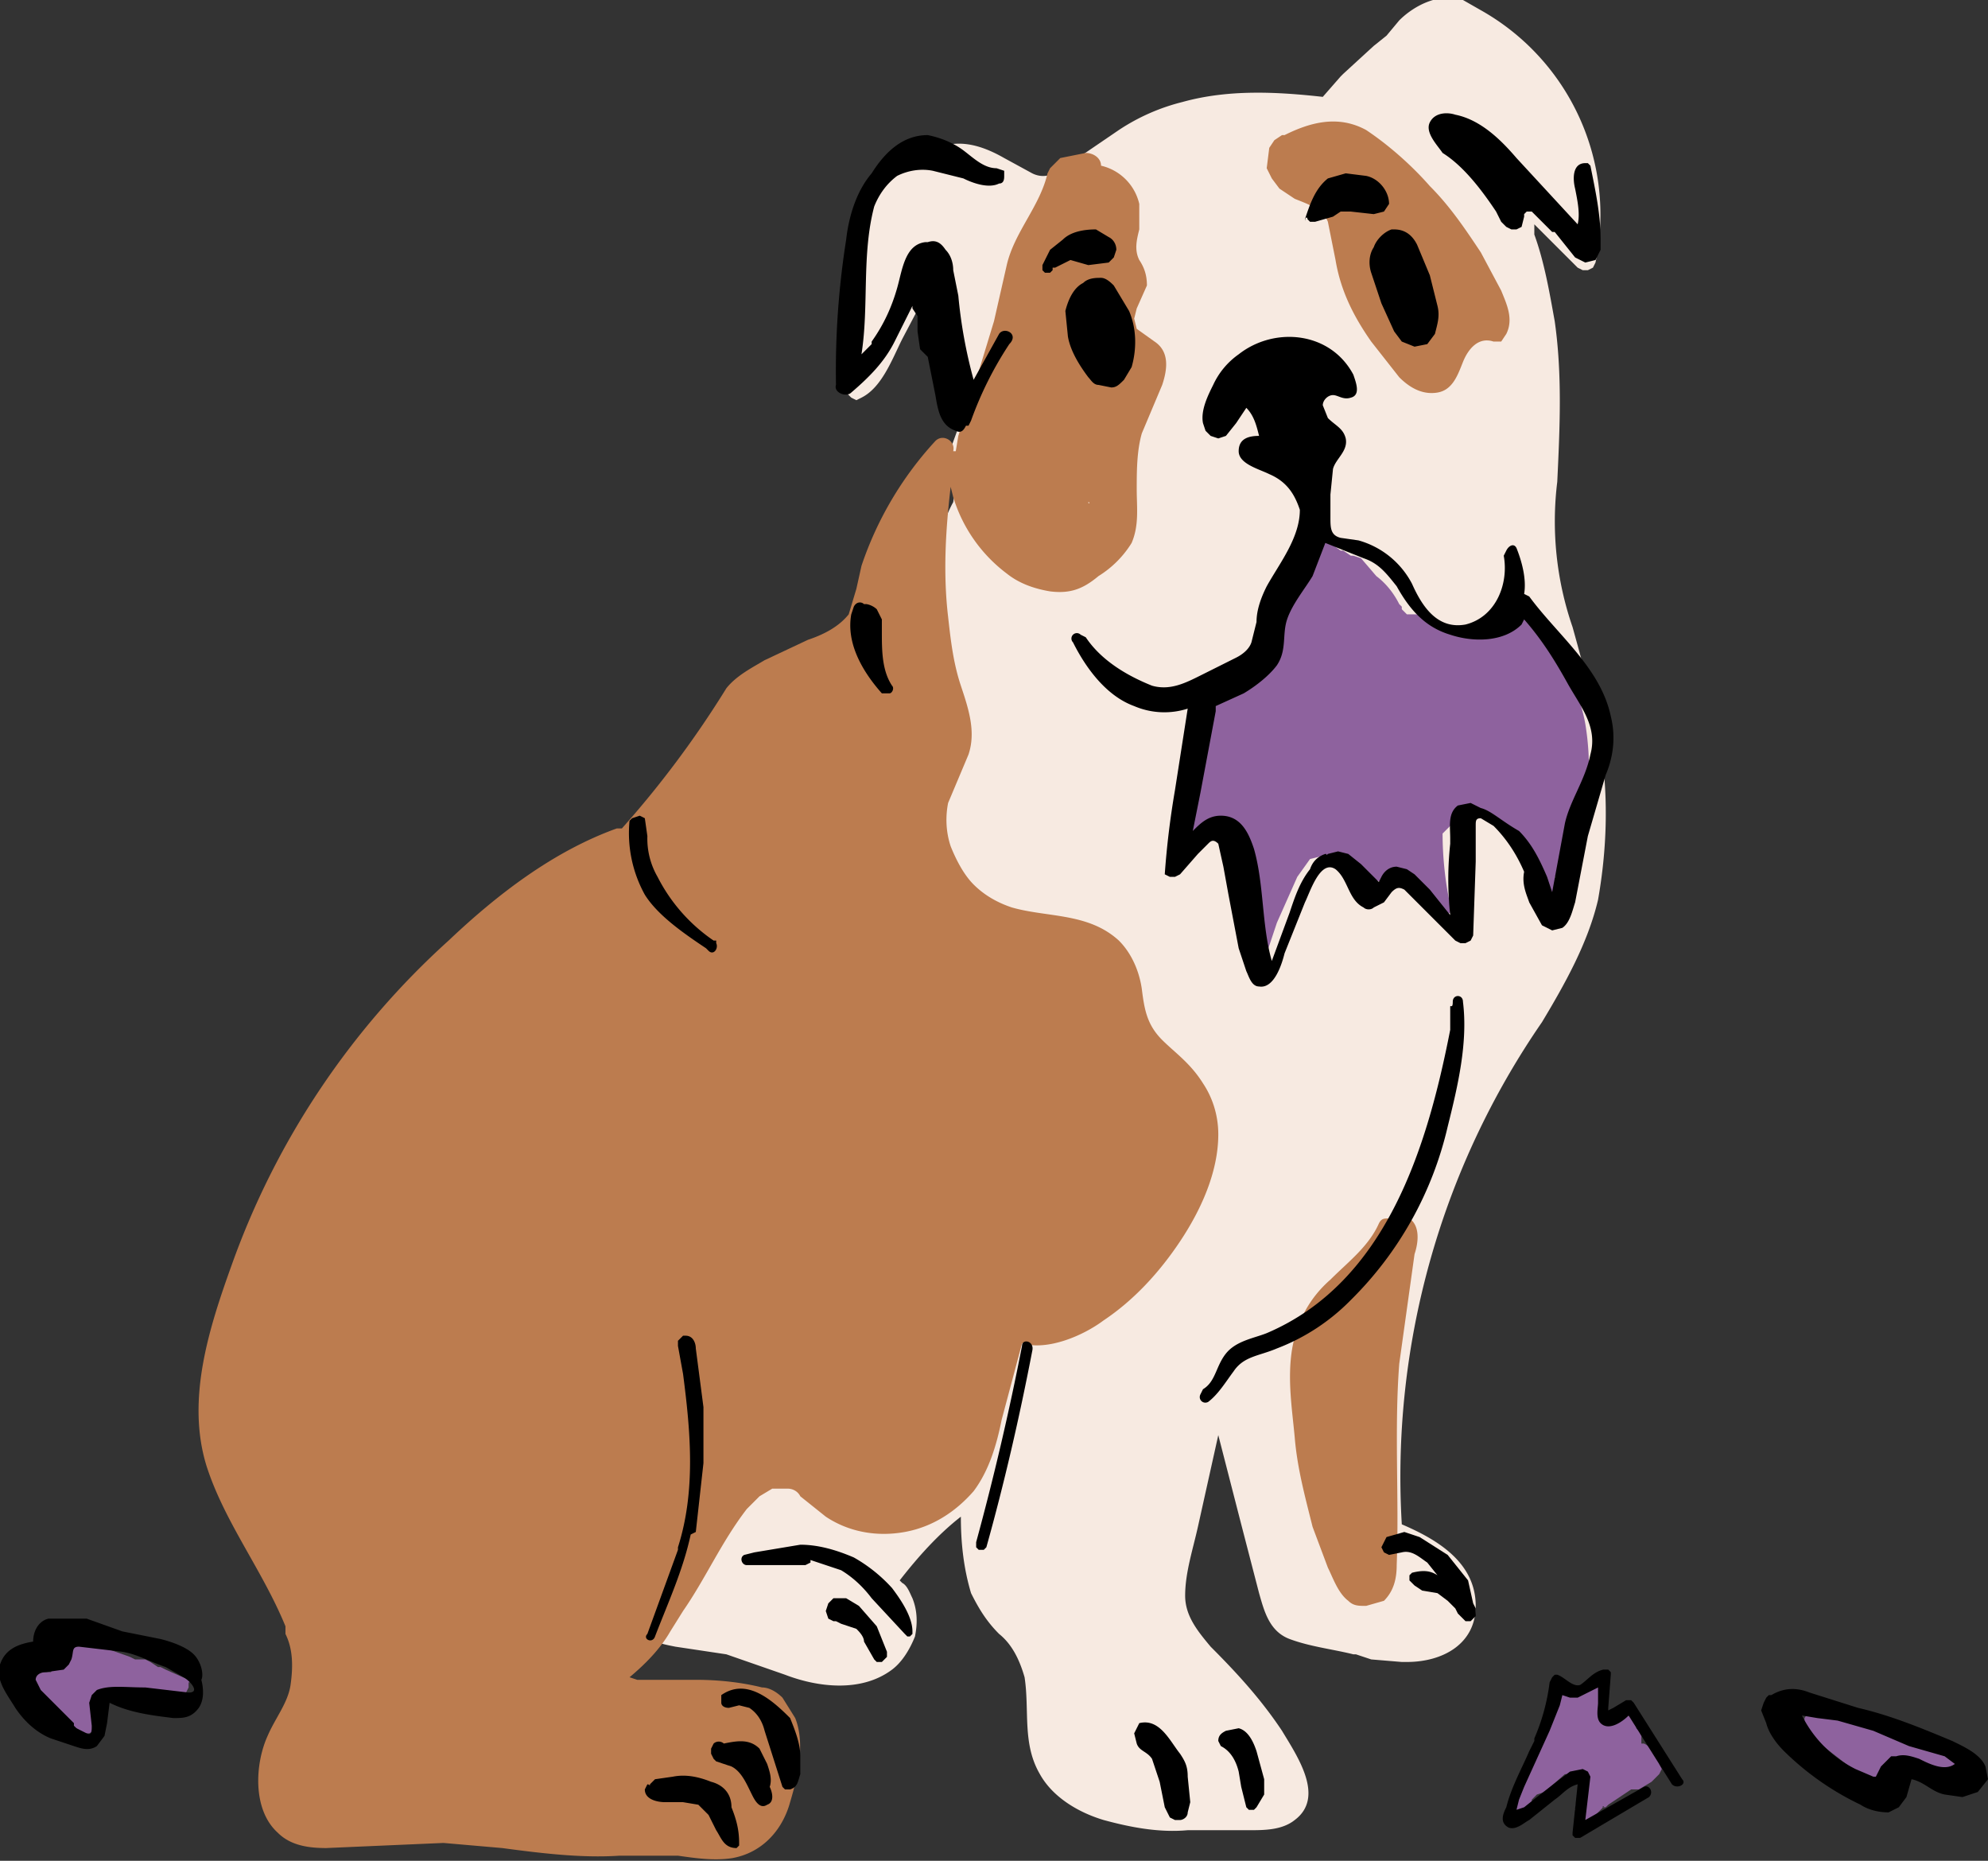
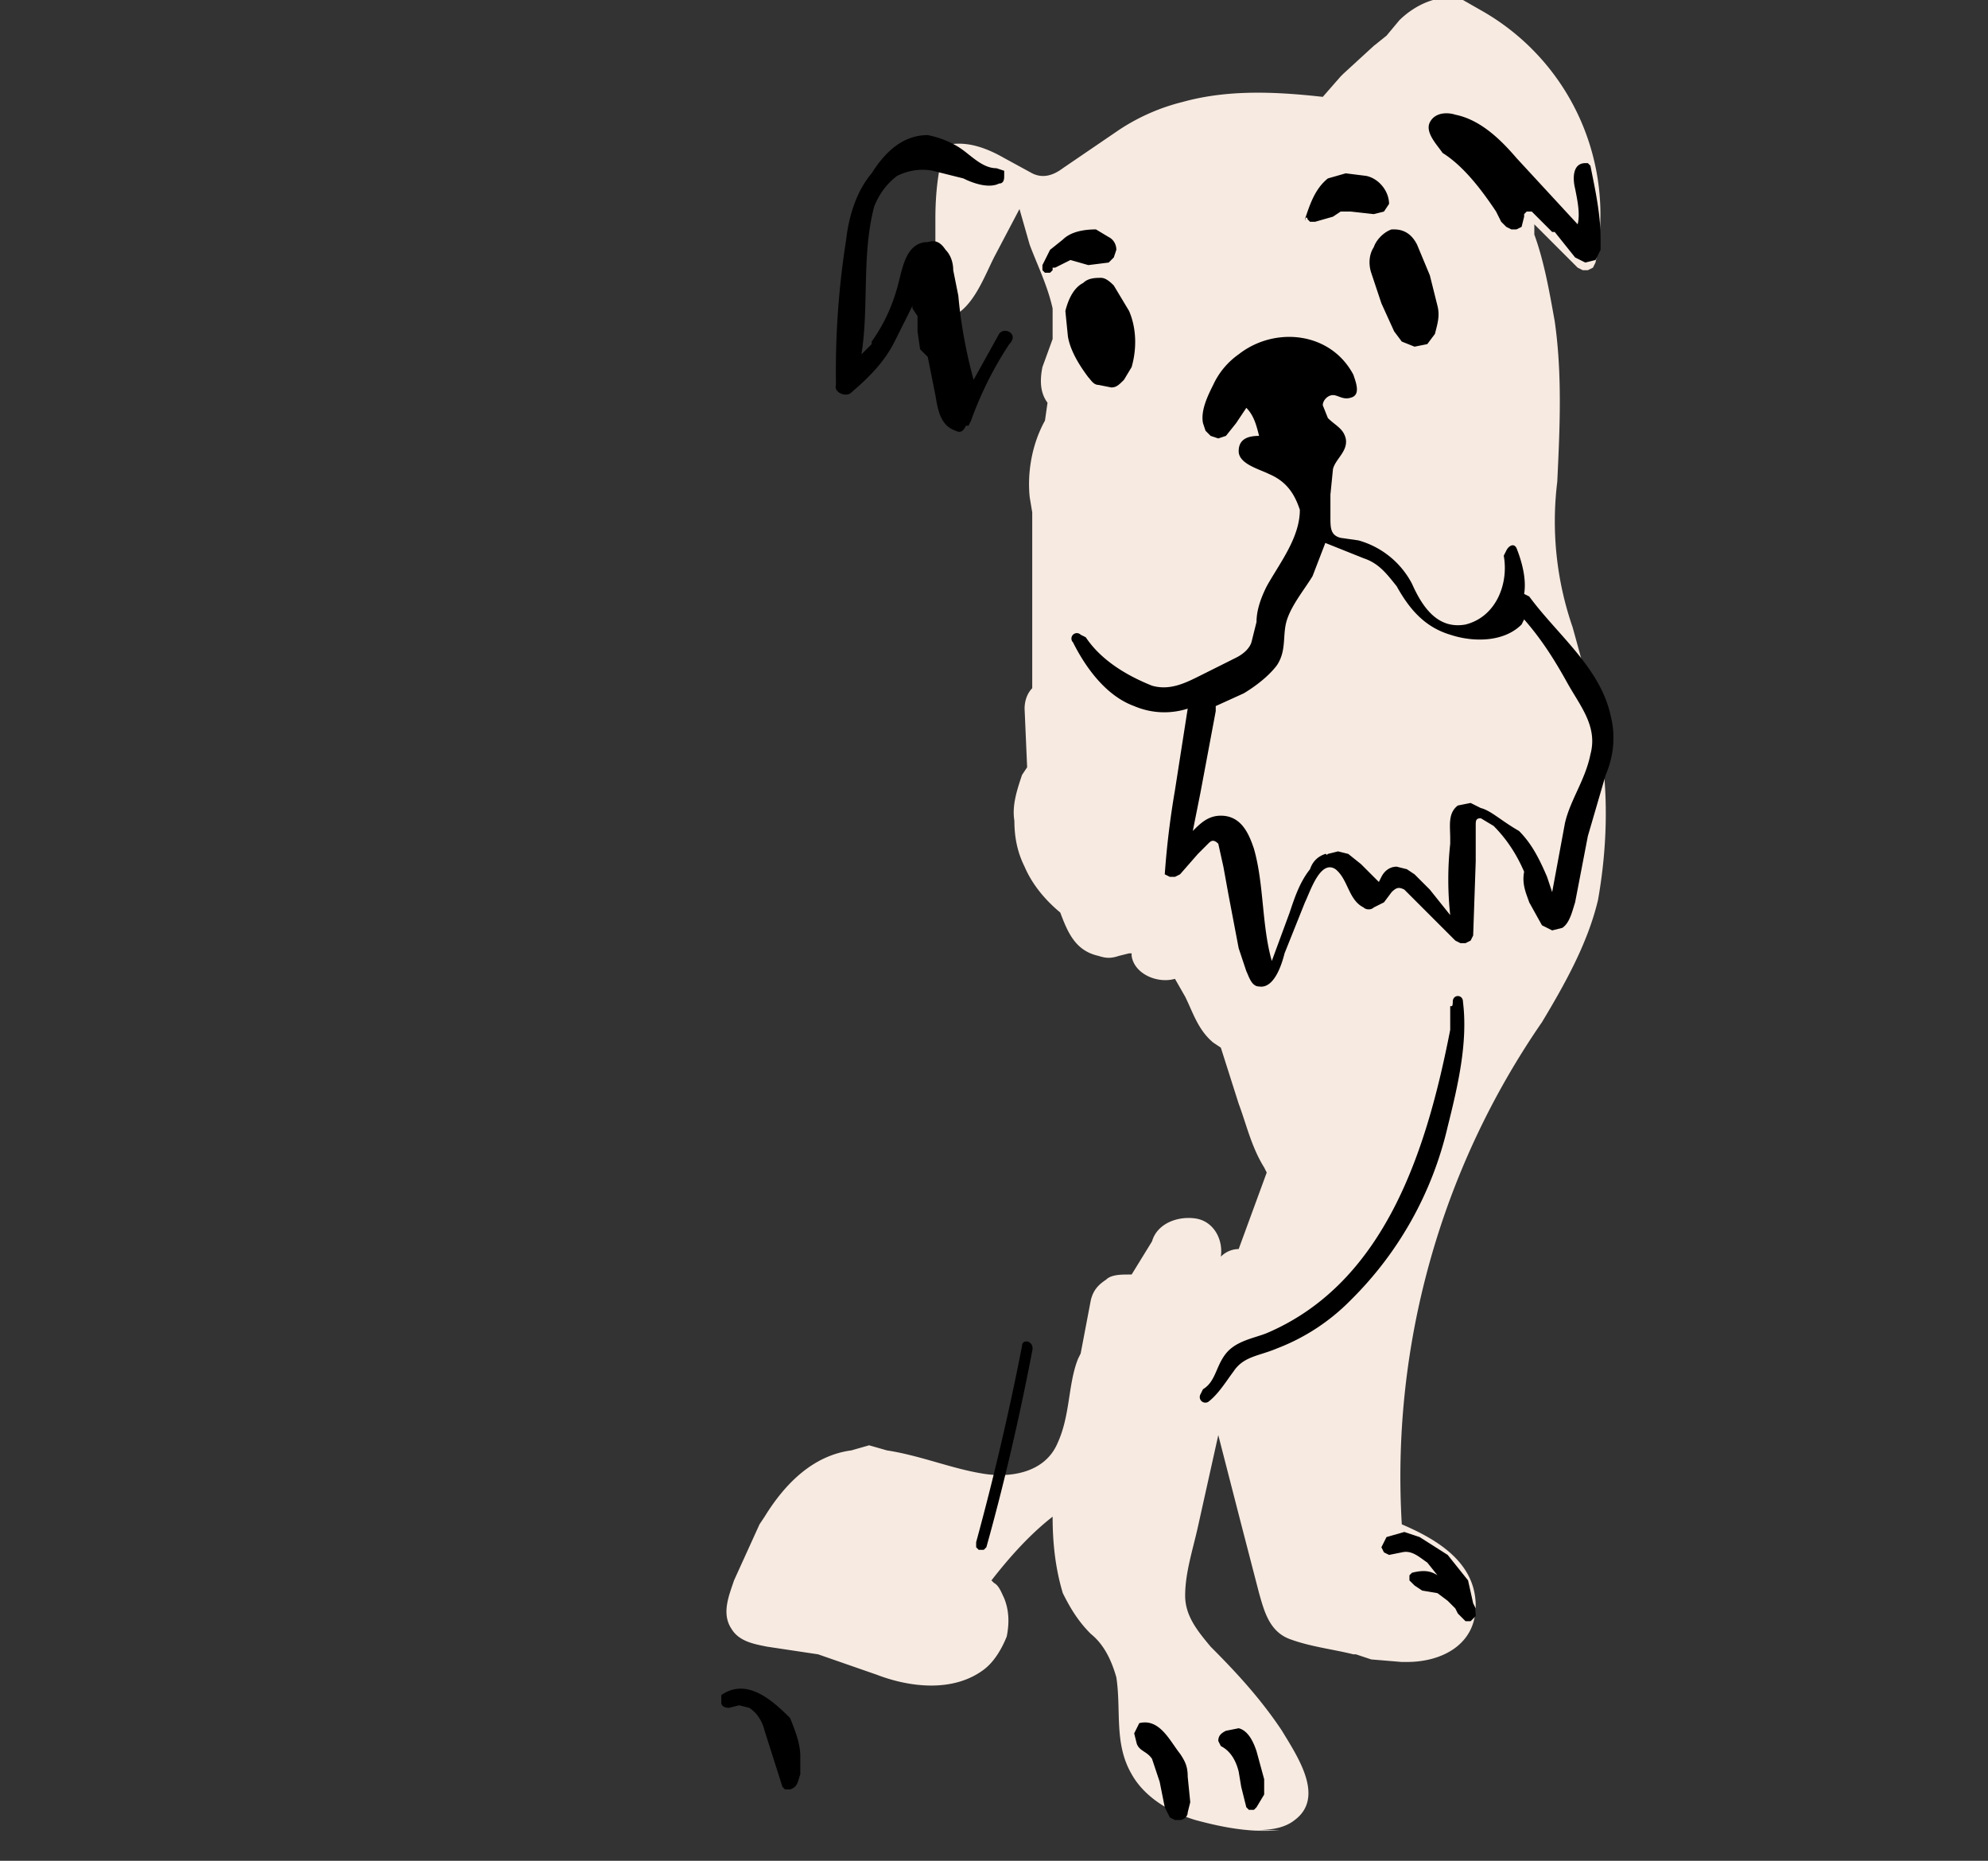
<svg xmlns="http://www.w3.org/2000/svg" viewBox="0 0 78 73">
  <rect x="0" y="0" width="78" height="73" fill="#333333" stroke="none" />
-   <path fill="none" d="M0 0h78v73H0z" />
-   <path fill="#f7eae1" d="M62.9 30c-.2-1.8-.7-3.6-1.2-5.4a12.7 12.7 0 0 1-.6-5.7c.1-2.1.2-4.2-.1-6.3-.2-1.1-.4-2.3-.8-3.4v-.4l1.7 1.7.2.1h.2l.2-.1.1-.2A9.2 9.2 0 0 0 58.1.4l-.7-.4c-.9-.3-1.9.2-2.5.8l-.5.6-.5.4-1.2 1.1-.1.1-.7.8c-1.8-.2-3.7-.3-5.5.2a8 8 0 0 0-2.5 1.1l-2.2 1.5c-.4.3-.8.4-1.2.2l-1.1-.6c-.7-.4-1.5-.7-2.3-.5s-1.5.7-2.2 1.2-1.2 1.2-1.4 2c-.3.9-.4 1.9-.4 2.9v3.4l.1.2.2.2.2.1.2-.1c.8-.4 1.2-1.5 1.6-2.3l1-1.9.4 1.4c.3.8.7 1.6.9 2.5v1.2l-.4 1.1c-.1.5-.1 1 .2 1.4l-.1.7c-.5.9-.7 2-.6 3l.1.6V27c-.2.2-.3.5-.3.8l.1 2.3-.2.3c-.2.6-.4 1.2-.3 1.8 0 .6.1 1.2.4 1.8.3.7.8 1.3 1.4 1.8.3.8.6 1.5 1.5 1.7.3.1.5.1.8 0l.4-.1h.1v.1c.1.7 1 1.1 1.7.9l.4.7c.3.6.5 1.3 1.1 1.8l.3.2.7 2.2c.3.8.5 1.7 1 2.5l.1.2-1.1 3a1 1 0 0 0-.7.3c.1-.7-.3-1.4-1-1.5s-1.5.2-1.7.9l-.8 1.3h-.1c-.3 0-.7 0-.9.2-.3.2-.5.4-.6.8l-.4 2.1-.1.2c-.4 1-.3 2.2-.8 3.3-.5 1.2-1.9 1.4-3 1.2-1.2-.2-2.4-.7-3.7-.9l-.7-.2-.7.2c-1.5.2-2.6 1.3-3.4 2.6l-.2.3-1 2.2c-.2.6-.5 1.3-.1 1.9.3.5.9.6 1.4.7l2 .3 2.3.8c1.3.5 3 .7 4.2-.2.4-.3.7-.8.9-1.3.1-.5.1-1-.1-1.5-.1-.2-.2-.5-.4-.6l-.1-.1c.7-.9 1.5-1.8 2.4-2.5 0 1 .1 2 .4 3 .3.6.6 1.1 1.1 1.6.5.4.8 1 1 1.7.2 1.3-.1 2.6.6 3.8.5.9 1.5 1.5 2.5 1.8 1.1.3 2.2.5 3.3.4H49c.6 0 1.3 0 1.8-.4 1.2-.9.1-2.5-.5-3.5-.8-1.2-1.7-2.2-2.8-3.3-.5-.6-1-1.2-1-2 0-.9.3-1.8.5-2.7l.8-3.6.9 3.5.7 2.7c.2.7.4 1.5 1.2 1.8s1.7.4 2.5.6h.1l.6.2 1.2.1h.2c1.4 0 2.7-.7 2.7-2.2 0-1.7-1.5-2.6-2.9-3.2a31.4 31.4 0 0 1 5.5-19.7c.9-1.5 1.8-3.1 2.2-4.8.3-1.7.4-3.5.2-5.3zM61.8 9.2v.1zM55.2 49s-.1.3 0 0z" />
-   <path fill="#bc7c4f" d="M45.6 40.8c-.6-.6-.7-1.2-.8-2-.1-.7-.4-1.4-.9-1.9-1.2-1.1-2.8-.9-4.2-1.3-.6-.2-1.1-.5-1.5-.9s-.7-1-.9-1.5c-.2-.6-.2-1.2-.1-1.7l.8-1.9c.3-.9 0-1.8-.3-2.7s-.4-1.8-.5-2.7c-.2-1.7-.1-3.4.1-5.1l.1.4a5.9 5.9 0 0 0 2.1 3c.5.4 1.1.6 1.7.7.8.1 1.3-.1 1.9-.6a4 4 0 0 0 1.3-1.3c.3-.7.2-1.4.2-2.1s0-1.5.2-2.2l.8-1.9c.2-.6.3-1.3-.3-1.7l-.7-.5-.1-.4.1-.4.4-.9c0-.4-.1-.7-.3-1-.2-.4-.1-.8 0-1.2V8a2 2 0 0 0-1.5-1.5c0-.3-.3-.5-.6-.5l-1 .2-.4.4-.1.2c-.3 1.3-1.3 2.3-1.6 3.6l-.5 2.2-.7 2.3-.7 2.2-.1.6h-.1c.1-.4-.4-.7-.7-.4a13.6 13.6 0 0 0-2.9 4.9l-.2.9-.3 1c-.4.5-1 .8-1.6 1l-1.7.8c-.5.3-1.1.6-1.5 1.1a39.5 39.5 0 0 1-4.1 5.5h-.2c-2.5.9-4.7 2.6-6.6 4.4a31.3 31.3 0 0 0-8.5 12.7c-.9 2.5-1.8 5.3-1 7.9.7 2.2 2.2 4.1 3.1 6.3v.3c.3.6.3 1.3.2 2s-.6 1.3-.9 2c-.5 1.1-.6 2.9.4 3.8.5.5 1.2.6 1.9.6l2.3-.1 2.3-.1 2.3.2c1.5.2 3.1.4 4.6.3h2.3c.7.1 1.4.2 2.1.1 1.2-.2 2-1.1 2.3-2.2.3-1 .6-2.3.2-3.3l-.5-.8c-.2-.2-.5-.4-.8-.4-.8-.2-1.7-.3-2.6-.3H25l-.3-.1c.6-.5 1.2-1.1 1.6-1.8l.5-.8c.9-1.3 1.5-2.7 2.5-4l.4-.4.1-.1.5-.3h.6c.2 0 .4.1.5.3l1 .8c.9.6 2 .8 3.1.6s2-.8 2.7-1.6c.6-.8.9-1.8 1.1-2.8l.8-3c1 .3 2.4-.3 3.2-.9 1.2-.8 2.2-1.9 3-3.1s1.5-2.7 1.5-4.2c0-.7-.2-1.4-.6-2-.5-.8-1.1-1.2-1.6-1.7zm-2.9-21.1c.1 0 .1 0 0 0 .1 0 0 .1 0 0zm16.2-8.3-.8-1.5c-.6-.9-1.2-1.8-2-2.6-.7-.8-1.6-1.6-2.5-2.2-1.1-.6-2.2-.3-3.2.2h-.1l-.3.2-.2.3-.1.8.2.4.3.4.6.4c.5.2 1.1.4 1.3.9l.3 1.5c.2 1.2.7 2.2 1.4 3.2l1.1 1.4c.4.4.9.7 1.5.6s.8-.7 1-1.2.6-1 1.2-.8h.3l.2-.3c.3-.6 0-1.2-.2-1.7zm-3.8 36.3h-.3l-.3.1c-.2 0-.3 0-.4.2-.4.9-1.2 1.5-1.9 2.2-.8.7-1.3 1.6-1.5 2.7-.2 1.2 0 2.4.1 3.5.1 1.2.4 2.3.7 3.5l.6 1.6c.2.4.4 1 .8 1.3.2.2.4.2.7.2l.7-.2c.4-.4.5-.9.5-1.4.1-2.6-.1-5.3.1-7.9l.6-4.3c.2-.6.2-1.3-.4-1.5z" />
-   <path fill="#8e629e" d="m7.4 65.9-.9-.4-.2-.1h-.1l-.3-.2-.2-.1h-.4l-.2-.1-1.7-.6h-.5l-.4.2-.4.8-.1.2h-.3l-.2-.1-.3.1-.1.3.1.3.3.1c0 .1 0 .3.2.4l.7.7.9.6h.2l.2-.1.1-.2v-1.2l.2-.1.4-.1c.7 0 1.2.3 1.8.4.3.1.6 0 .9-.1l.2-.2.1-.2V66c.1 0 .1-.1 0-.1zm69.2 3-1-.3-.8-.2-.1-.1-.2-.1-.2-.1-.2-.1h-.2l-.5-.3c-.5-.3-1.1-.4-1.6-.4s-.1-.1-.1-.1l-.3-.1H71l-.2.3v.3c.4.6 1 1 1.5 1.4l.8.6.4.1.4-.1.4-.4.1-.1 1 .2 1 .3c.5.2.8-.7.2-.8zm-11.5.2c0-.1 0-.1 0 0l-.2-.3a.8.8 0 0 0-.4-.4h-.1v-.3l-.1-.2-.1-.1v-.1l-.1-.2-.2-.2h-.3l-.2.1-.1.1h-.1c-.1 0 0 0 0 0H63v-.1c0-.1 0 0 0 0v-.8c.1-.3-.2-.7-.6-.6l-.5.3c-.2-.2-.5-.2-.7.1l-.8 1.9-.3.8-.2.4-.1.2-.2.2-.1.3-.1.1-.1.1v.4l.1.1.1.1.2.1h.1l.2-.1.1-.1v-.3l.2-.2.3-.1.8-.7h.4l.2.1-.2 1.3.1.3.3.1.3-.1.4-.4c-.1 0 .1-.1 0 0h.1l.1-.1.3-.2.6-.4h.3l.5-.3.1-.1.2-.2.1-.2-.1-.2c.1 0 .1-.1 0-.1zM59.3 33c.4.6.7 1.2.9 1.9.1.6 1 .3.9-.2l-.1-.3c.4 0 .8-.1.9-.6.4-1.8.6-3.6.3-5.4-.3-1.7-1.3-3-2.1-4.5-.5-.9-2-.3-1.6.7v.1l-.5.1-.2.1h-.6l-.2-.1-.7-.2-.3-.3-.4-.2h-.4l-.2-.2v-.1l-.1-.1c-.2-.4-.5-.8-.9-1.1l-.6-.7-.3-.1H53l-.3-.2h-.1l-.7-.5h-.3l-.3.2-.1.2h-.1l-.2.1-.1.3-.1.6v.1l-.4.2c-.4.7-.6 1.5-.6 2.3l-.2.1-.5.8-.1.2v.1c-.3.1-.5.2-.7.5l-.1.1c-.2-.1-.5 0-.7.1l-.4.5v1.8c-.1 0-.3.1-.3.3l-.2 1.2-.2 1-.2.8-.1.1c-.2.5.6.8.8.3v-.1c.1-.3.5-.8.9-.5.3.3.4.8.4 1.2l.7 4c.1.4.6.4.8.1l.2-.6.3-.9.8-1.8.5-.7.4-.1h.5l.4.2h.1c0 .2.1.4.3.5v.4l.1.3.3.1.3-.1.1-.3v-.2l.3.1.3-.1.1-.1h.1l.3.1.1.1.1.1.1.1h.2c.3.2.5.6.6.9l.2.3h.3l.3-.2v-.3c-.2-.9-.3-1.9-.3-2.8l.3-.3.4-.6.2-.2c.9.6 1.4.9 1.8 1.4zm-11.1-1.2c.1 0 .1 0 0 0zm6.7 2.7v-.1c.1 0 0 .1 0 .1z" />
+   <path fill="#f7eae1" d="M62.9 30c-.2-1.8-.7-3.6-1.2-5.4a12.7 12.7 0 0 1-.6-5.7c.1-2.1.2-4.2-.1-6.3-.2-1.1-.4-2.3-.8-3.4v-.4l1.7 1.7.2.1h.2l.2-.1.1-.2A9.2 9.2 0 0 0 58.1.4l-.7-.4c-.9-.3-1.9.2-2.5.8l-.5.6-.5.4-1.2 1.1-.1.1-.7.8c-1.8-.2-3.7-.3-5.5.2a8 8 0 0 0-2.5 1.1l-2.2 1.5c-.4.3-.8.4-1.2.2l-1.1-.6c-.7-.4-1.5-.7-2.3-.5c-.3.9-.4 1.9-.4 2.9v3.4l.1.2.2.2.2.1.2-.1c.8-.4 1.2-1.5 1.6-2.3l1-1.9.4 1.4c.3.8.7 1.6.9 2.5v1.2l-.4 1.1c-.1.5-.1 1 .2 1.4l-.1.7c-.5.9-.7 2-.6 3l.1.6V27c-.2.2-.3.5-.3.8l.1 2.3-.2.3c-.2.6-.4 1.2-.3 1.8 0 .6.1 1.2.4 1.8.3.7.8 1.3 1.4 1.8.3.8.6 1.5 1.5 1.7.3.1.5.1.8 0l.4-.1h.1v.1c.1.7 1 1.1 1.7.9l.4.7c.3.6.5 1.3 1.1 1.8l.3.2.7 2.2c.3.8.5 1.7 1 2.5l.1.2-1.1 3a1 1 0 0 0-.7.3c.1-.7-.3-1.4-1-1.5s-1.5.2-1.7.9l-.8 1.3h-.1c-.3 0-.7 0-.9.2-.3.2-.5.4-.6.8l-.4 2.1-.1.2c-.4 1-.3 2.2-.8 3.3-.5 1.2-1.9 1.4-3 1.2-1.2-.2-2.4-.7-3.7-.9l-.7-.2-.7.2c-1.5.2-2.6 1.3-3.4 2.6l-.2.3-1 2.2c-.2.6-.5 1.3-.1 1.9.3.5.9.6 1.4.7l2 .3 2.3.8c1.3.5 3 .7 4.2-.2.4-.3.7-.8.9-1.3.1-.5.1-1-.1-1.5-.1-.2-.2-.5-.4-.6l-.1-.1c.7-.9 1.5-1.8 2.4-2.5 0 1 .1 2 .4 3 .3.6.6 1.1 1.1 1.6.5.4.8 1 1 1.7.2 1.3-.1 2.6.6 3.8.5.9 1.5 1.5 2.5 1.8 1.1.3 2.2.5 3.3.4H49c.6 0 1.3 0 1.8-.4 1.2-.9.1-2.5-.5-3.5-.8-1.2-1.7-2.2-2.8-3.3-.5-.6-1-1.2-1-2 0-.9.3-1.8.5-2.7l.8-3.6.9 3.5.7 2.7c.2.7.4 1.5 1.2 1.8s1.7.4 2.5.6h.1l.6.2 1.2.1h.2c1.4 0 2.7-.7 2.7-2.2 0-1.7-1.5-2.6-2.9-3.2a31.4 31.4 0 0 1 5.5-19.7c.9-1.5 1.8-3.1 2.2-4.8.3-1.7.4-3.5.2-5.3zM61.8 9.2v.1zM55.2 49s-.1.3 0 0z" />
  <path d="m39.2 13.1-1 1.8a19 19 0 0 1-.6-3.3l-.2-1c0-.3-.1-.6-.3-.8-.2-.3-.4-.4-.7-.3h-.1c-.8.1-.9 1.1-1.1 1.8s-.5 1.4-1 2.1v.1l-.4.4c.3-1.9 0-3.9.5-5.8.2-.5.5-.9.9-1.2.4-.2.9-.3 1.4-.2l1.2.3c.4.2 1 .4 1.4.2.2 0 .2-.2.2-.3v-.2l-.3-.1c-.5 0-.9-.4-1.3-.7s-.9-.5-1.4-.6c-1 0-1.7.7-2.2 1.5-.6.7-.9 1.7-1 2.6a33 33 0 0 0-.4 5.7c-.1.3.4.5.6.3.7-.6 1.3-1.2 1.7-2l.6-1.2.1-.2v.1l.2.3v.6l.1.7.3.3.1.5.2 1c.1.6.2 1.2.8 1.4.2.1.3 0 .4-.2h.1l.1-.2a14 14 0 0 1 1.5-3c.4-.4-.2-.7-.4-.4zm3.5-2.7.8-.1.2-.2.1-.3c0-.2-.1-.4-.3-.5L43 9c-.5 0-1 .1-1.3.4l-.5.4-.3.6v.2l.1.1h.2l.1-.1v-.1h.1l.6-.3.7.2zm8.6-1.8.1.1h.2l.7-.2.3-.2h.4l.9.1.4-.1.2-.3c0-.5-.4-1-.9-1.1l-.8-.1-.7.2c-.5.4-.7 1-.9 1.6v.1c0-.2.1-.2.1-.1zm-8.6 6.2c.1.1.2.3.4.3l.5.1c.2 0 .3-.1.5-.3l.3-.5c.2-.7.2-1.5-.1-2.2l-.6-1c-.1-.1-.3-.3-.5-.3s-.5 0-.7.2c-.4.2-.6.7-.7 1.1l.1 1c.1.6.5 1.2.8 1.6zm11.2-5.1c-.2.3-.2.7-.1 1l.4 1.2.5 1.1.3.4.5.2.5-.1.3-.4c.1-.4.2-.7.1-1.1l-.3-1.2-.5-1.2c-.2-.4-.5-.6-.9-.6h-.1c-.3.1-.6.4-.7.7zm4.8-1.4.2.4.2.2.2.1h.2l.2-.1.1-.4v-.1l.1-.1h.2l.1.1.7.7h.1l.8 1 .4.2.4-.1.2-.4v-.4c0-1-.2-1.9-.4-2.9l-.1-.1h-.1c-.5 0-.5.6-.4 1 .1.5.2 1 .1 1.4l-2.4-2.6c-.6-.7-1.4-1.5-2.4-1.7-.3-.1-.8-.1-1 .3s.3.9.5 1.2c.8.5 1.5 1.4 2.1 2.3zM60 35.4l.5.9.4.2.4-.1c.3-.2.4-.7.5-1l.5-2.6.7-2.4c.3-.7.4-1.5.2-2.3-.4-1.9-2.1-3.2-3.2-4.7l-.2-.1c.1-.6-.1-1.3-.3-1.8-.1-.2-.3-.1-.4.1l-.1.2c.2 1.1-.3 2.4-1.5 2.7-1.1.2-1.7-.7-2.1-1.6a3.4 3.4 0 0 0-2.1-1.7l-.7-.1c-.4-.1-.4-.4-.4-.8v-.9l.1-1c.1-.4.6-.7.5-1.2-.1-.4-.4-.5-.7-.8l-.2-.5c0-.2.2-.4.4-.4s.4.2.7.1c.4-.1.2-.6.1-.9-.9-1.7-3.1-1.9-4.5-.8a3 3 0 0 0-1 1.2c-.2.4-.5 1-.4 1.5l.1.3.2.2.3.1.3-.1.4-.5.4-.6c.3.3.4.7.5 1.1-.4 0-.8.1-.8.6s.8.7 1.2.9c.7.3 1 .8 1.2 1.4 0 1.1-.8 2.1-1.3 3-.2.4-.4.9-.4 1.4l-.2.8c-.1.3-.4.5-.6.6l-1.4.7c-.6.3-1.2.6-1.9.4-1-.4-2-1-2.6-1.9l-.2-.1a.2.2 0 0 0-.3.3c.5 1 1.3 2.1 2.4 2.5a3 3 0 0 0 2.1.1l-.5 3.2a33.3 33.3 0 0 0-.4 3.3l.2.1h.2l.2-.1.7-.8.4-.4c.1-.1.2-.2.4 0l.2.9.2 1.1.4 2.1.3.9c.1.2.2.6.5.6.6.1.9-.9 1-1.3l.8-2c.2-.4.6-1.7 1.2-1.3.5.4.5 1.2 1.1 1.5.1.1.3.1.4 0l.4-.2.3-.4c.2-.2.3-.2.5-.1l.9.9 1.1 1.1.2.1h.2l.2-.1.1-.2.1-2.9v-1.4c0-.2 0-.3.2-.3l.5.3c.5.5.9 1.1 1.2 1.8-.1.5.1.9.2 1.2zm-10.7-9.8s.1 0 0 0c.1 0 .1 0 0 0zm8.8 6.1-.4-.2-.5.1c-.4.3-.3.8-.3 1.3v.2a13 13 0 0 0 0 2.8l-.8-1-.6-.6-.3-.2-.4-.1c-.3 0-.5.2-.6.4l-.1.2-.1-.1-.3-.3-.3-.3-.5-.4-.4-.1-.4.1c-.1.1 0 0-.1 0-.3.1-.5.3-.6.6-.4.5-.6 1.1-.8 1.7l-.7 1.9c-.4-1.4-.3-3-.7-4.4-.2-.6-.5-1.3-1.3-1.3-.5 0-.8.3-1.1.6l.3-1.5.6-3.2v-.2l1.1-.5c.5-.3 1-.7 1.3-1.1.4-.6.2-1.2.4-1.8s.7-1.2 1-1.7l.5-1.3 1.5.6c.6.2.9.6 1.3 1.1.5.9 1.1 1.6 2.1 1.9.9.3 2.1.3 2.8-.4l.1-.2c.7.8 1.2 1.6 1.7 2.5s1.2 1.7.9 2.8c-.2 1-.8 1.8-1 2.7l-.5 2.7-.2-.6c-.3-.7-.6-1.3-1.1-1.8-.7-.4-1.1-.8-1.5-.9zm-.7 7.6c0-.3-.4-.3-.4 0s-.1.1-.1.2v.9c-.9 4.6-2.5 9.9-7.2 11.9-.5.2-1.2.3-1.6.8s-.4 1.1-.9 1.4l-.1.2c-.1.2.1.4.3.3.4-.3.7-.8 1-1.2.4-.6 1-.6 1.7-.9A8.1 8.1 0 0 0 53 51a14 14 0 0 0 3.8-6.8c.4-1.6.8-3.3.6-4.9zM40.1 52.8a107 107 0 0 1-1.8 7.7v.2l.1.1h.2l.1-.1c.7-2.5 1.3-5.1 1.8-7.7.1-.4-.4-.5-.4-.2zm6.2 16c-.4-.5-.8-1.4-1.6-1.2l-.1.2-.1.2.1.4c.1.3.4.3.6.6l.3.9.2 1 .1.2.1.2.2.1h.2c.1 0 .3-.1.3-.3l.1-.4-.1-1c0-.4-.1-.6-.3-.9zm3-.1c-.1-.3-.3-.8-.7-.9l-.5.1c-.2.1-.3.2-.3.4l.1.2c.4.2.6.6.7 1l.1.6.2.8.1.1h.2l.1-.1.3-.5v-.6l-.3-1.1zm8.3-6.7-.8-1-1.1-.7-.6-.2-.7.2-.1.2-.1.2.1.2.2.1.5-.1c.4-.1.7.2 1 .4l.4.5c-.3-.2-.6-.2-1-.1l-.1.1v.2l.2.2.3.2.6.1.4.3.2.2.1.1.1.2.1.1.2.2h.2l.1-.1.1-.1v-.3l-.1-.2-.2-.9zm-29.3 4.5v.3c0 .1.1.2.3.2l.4-.1.4.1c.3.2.5.5.6.9l.7 2.2.1.1h.2c.3-.1.3-.3.4-.6v-.7c0-.5-.2-1-.4-1.5-.7-.7-1.7-1.6-2.7-.9z" />
-   <path d="m30.1 69.2-.3-.6c-.4-.4-.9-.3-1.4-.2a.3.3 0 0 0-.4 0l-.1.2v.2l.1.2.1.1.6.2c.4.2.6.7.8 1.1.1.2.3.6.6.4.3-.1.2-.5.1-.7.1-.3 0-.6-.1-.9zm-2.2.7c-.5-.2-1-.3-1.5-.2l-.7.1-.2.2c0 .1 0 0-.1 0l-.1.2c0 .4.5.5.8.5h.7l.6.1.4.4.3.6c.2.3.3.7.8.7l.1-.1v-.1c0-.5-.1-.9-.3-1.4 0-.6-.4-.9-.8-1zm-2.2-5.7c.5-1.3 1.1-2.6 1.4-4l.2-.1.3-2.7v-2.2l-.3-2.3c0-.2-.1-.5-.4-.5h-.1l-.1.1-.1.1v.2l.2 1.1c.3 2.3.5 4.6-.2 6.8v.1l-1.2 3.3c-.2.2.2.4.3.1zm8-1.2-.5-.3h-.5l-.2.2-.1.3.1.3.2.1h.1l.2.1.6.2c.1.1.3.3.3.5l.4.7.1.1h.2l.1-.1.1-.1v-.2l-.4-1-.7-.8z" />
-   <path d="M33.5 61.1c-.7-.3-1.4-.5-2.1-.5l-1.8.3-.4.1c-.2.1-.1.4.1.4h2.3l.2-.1v-.1l1.2.4c.5.3.9.7 1.2 1.1l1.3 1.4.1.1h.1l.1-.1V64c0-.6-.5-1.3-.8-1.7a6 6 0 0 0-1.5-1.2zm.7 1.1-.1-.1.1.1zm-6.5-25s.1 0 0 0l.1.1c.2.2.4-.1.3-.3v-.1H28a6.7 6.7 0 0 1-2.2-2.5 3 3 0 0 1-.4-1.6l-.1-.7-.2-.1-.3.1-.1.1a5 5 0 0 0 .6 2.9c.5.8 1.5 1.5 2.4 2.1zm6.9-10h.3c.1 0 .2-.2.1-.3-.4-.6-.4-1.4-.4-2.1v-.5l-.2-.4a.8.8 0 0 0-.4-.2h-.1c-.1-.1-.3-.1-.4.1l-.1.3c-.2 1.1.4 2.2 1.2 3.1zm29.5 39.6-.1-.1h-.2l-.5.3-.2.1V67l.1-1.3v-.1l-.1-.1h-.2c-.4.1-.6.4-.9.6-.3.1-.6-.3-.9-.4H61l-.1.1-.1.2a8 8 0 0 1-.6 2.2v.1l-.2.4c-.3.7-.7 1.4-.9 2.2-.1.2-.3.6.1.8.3.1.6-.2.8-.3l1-.8c.3-.2.5-.5.9-.6l-.2 1.9v.1l.1.1h.2l2.7-1.6c.2-.2 0-.5-.2-.4l-2.3 1.3.2-1.7-.1-.2-.2-.1-.5.1-.4.3-.9.7-.5.4-.3.1.1-.4.2-.5 1-2.2.4-1 .1-.4.3.1h.3l.8-.4v.6c0 .2-.1.6.1.8.3.3.8 0 1.1-.3l1.7 2.7c.2.2.6 0 .4-.2l-1.9-3zm13.8 2.5c-.2-.5-.9-.8-1.3-1-1.2-.5-2.4-1-3.7-1.3l-1.9-.6c-.5-.2-1-.2-1.5.1h-.1l-.1.1-.1.2-.1.3.2.5c.1.4.4.8.7 1.1a11 11 0 0 0 3 2.1c.3.2.7.3 1.1.3l.4-.2.3-.4.2-.7c.5.1.8.5 1.3.6l.7.1.6-.2.4-.5-.1-.5zm-2.6-.3c-.3-.1-.6-.2-.9-.1h-.2l-.4.4-.2.4h-.1l-.7-.3a4.7 4.7 0 0 1-2.1-2.1l.6.1.8.1 1.4.4 1.4.6 1.4.4.4.3c-.4.3-1 0-1.4-.2zm-4.6-2.1h.2-.2zm-63.1-2c-.3-.3-.9-.5-1.3-.6L4.8 64l-1.4-.5H1.9c-.4.1-.6.5-.6.9-.6.1-1.1.3-1.3.9s.3 1.2.6 1.7c.4.6.9 1 1.4 1.2l.9.3c.3.1.6.2.9 0l.3-.4.1-.5.1-.8c.8.4 1.7.5 2.5.6.4 0 .7 0 1-.4.2-.3.2-.7.1-1.1.1-.2 0-.7-.3-1zm-3.8 1.4-.2.2-.1.3.1.9c0 .2 0 .4-.2.3l-.4-.2-.1-.1v-.1l-1.3-1.3-.2-.4c0-.2.2-.3.4-.3l.7-.1.2-.2.1-.2c.1-.3 0-.5.3-.5l1.7.2c.6.1 1.1.4 1.7.6l.7.4c.2.1.7.6.2.6l-1.7-.2c-.8 0-1.4-.1-1.9.1z" />
</svg>